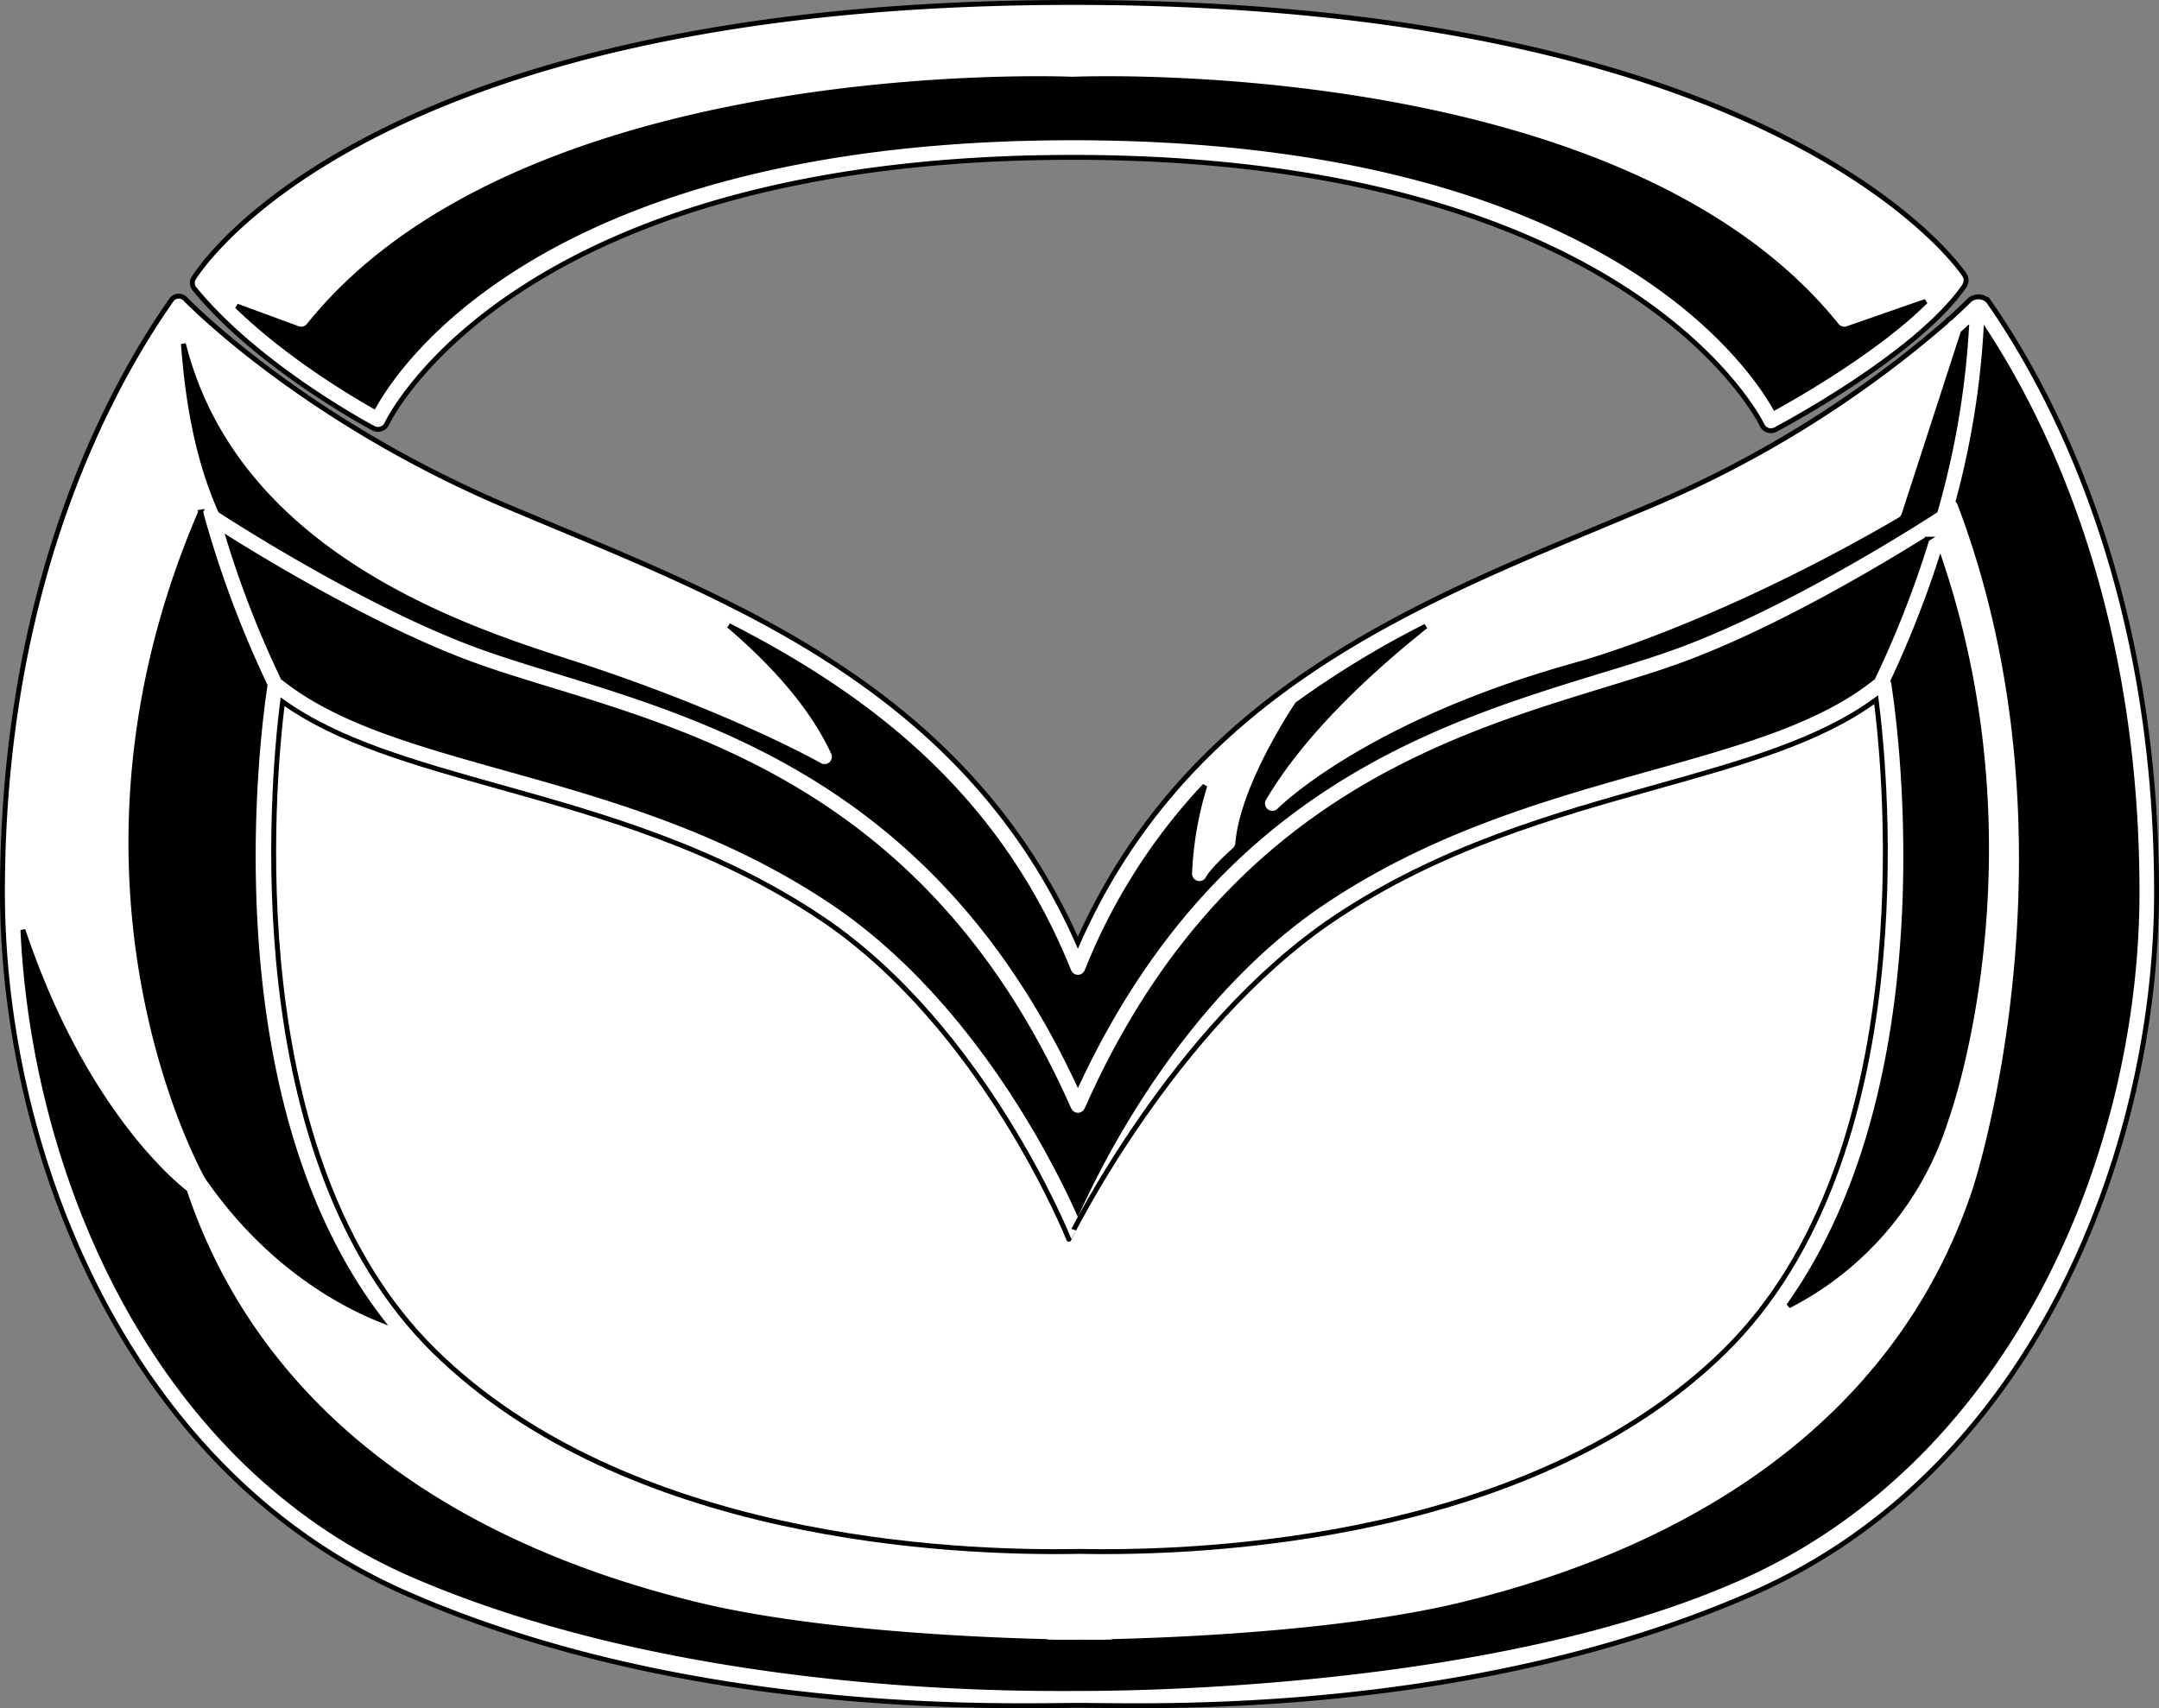
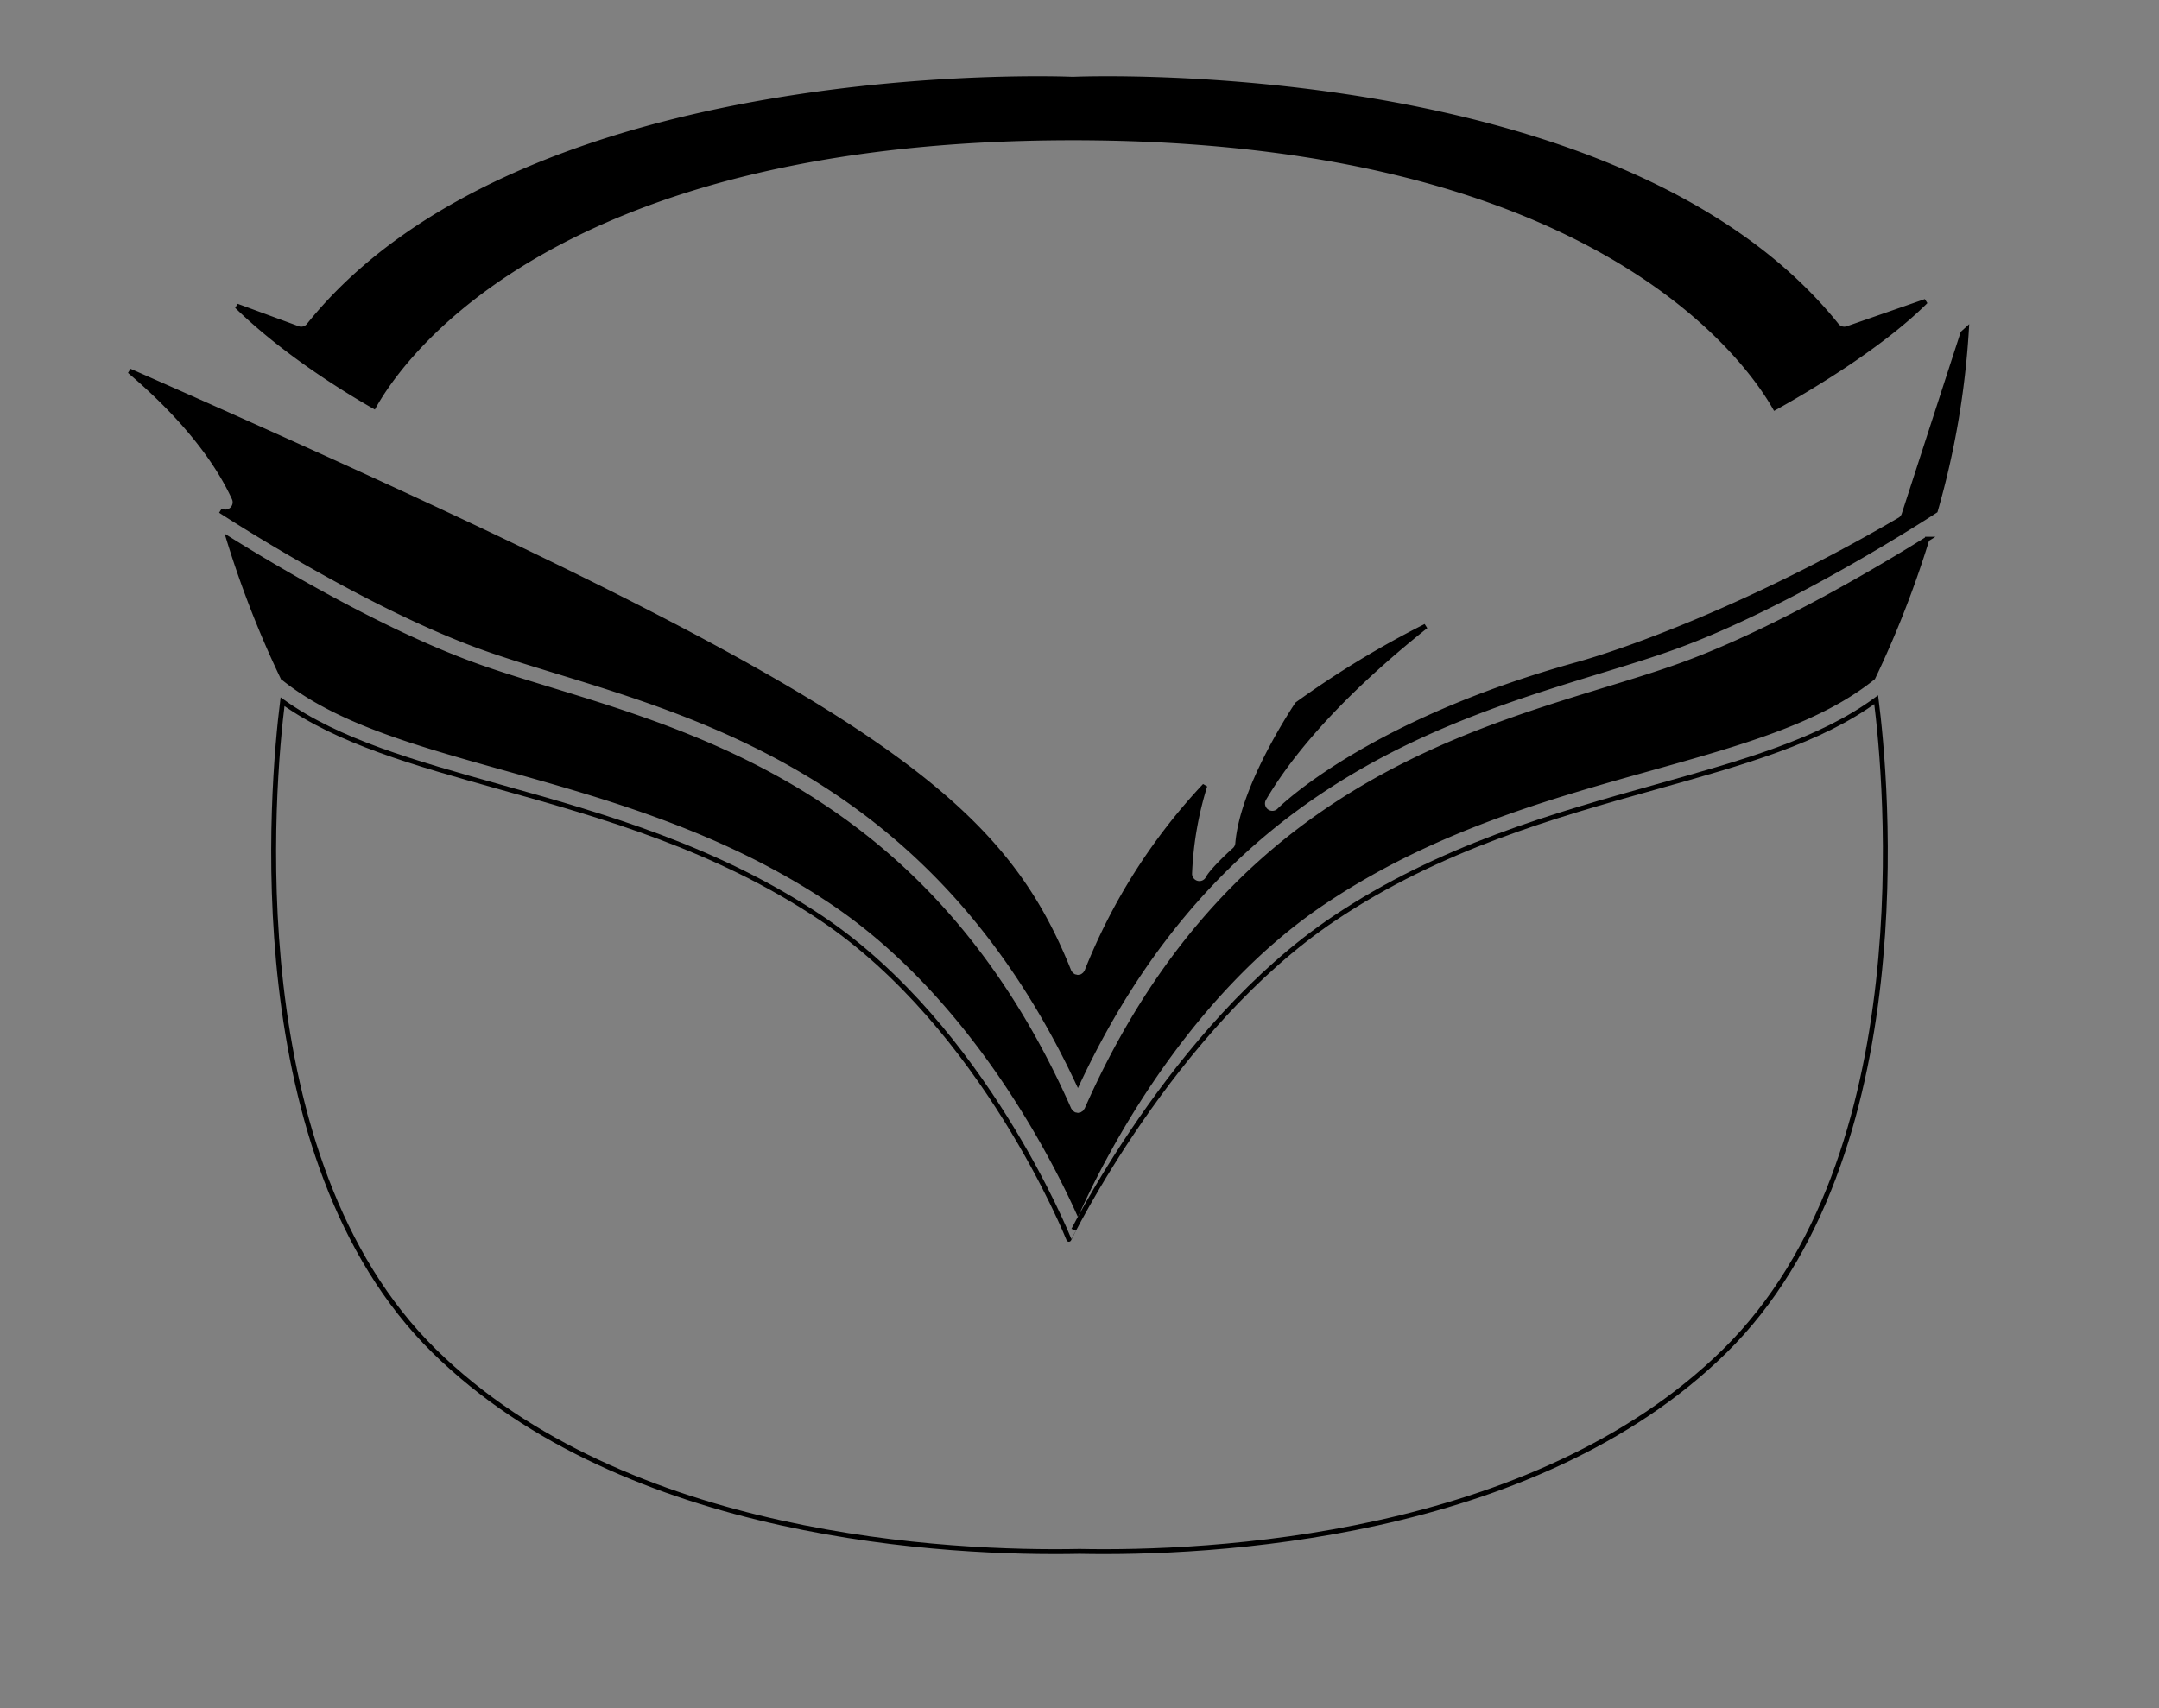
<svg xmlns="http://www.w3.org/2000/svg" viewBox="0 0 440.857 348.821">
  <rect x="0" y="0" width="440.857" height="348.821" fill="#808080" stroke="none" />
  <g transform="translate(-133.043 -122.84)">
-     <path d="M47.463,92.171c12.906,15.785,35.539,27.906,36.5,28.416a2,2,0,0,0,2.751-.946c.242-.539,25.966-54.375,140.038-54.375,114.094,0,140.5,54.115,140.753,54.661a2,2,0,0,0,2.743.932c1.166-.616,28.853-15.275,38.586-29.34a1,1,0,0,0,.077-.169,1.908,1.908,0,0,0,.235-.7l.029-.183a2.147,2.147,0,0,0-.092-.7c-.007-.015,0-.026-.007-.04-.015-.04-.051-.066-.066-.1a2.226,2.226,0,0,0-.165-.356C407.32,87,369.712,33.63,226.751,33.63,83.743,33.63,48.732,87.569,47.313,89.865a1.879,1.879,0,0,0,.15,2.307Z" transform="translate(125.334 89.71)" fill="#fff" stroke="#000" stroke-width="1" fill-rule="evenodd" />
    <path d="M220.134,49.951c-106,0-137.042,44.737-142.686,54.812-4.676-2.655-17.777-10.493-27.983-20.443L61.909,88.9a1.991,1.991,0,0,0,2.245-.623C108.2,33.355,218.932,37.936,220.046,37.987c.033,0,.062-.015.092-.015s.062.015.1.015c1.115-.051,111.864-4.61,155.889,50.293a2,2,0,0,0,2.215.634l15.954-5.556c-9.591,9.587-25.508,18.778-30.76,21.686-5.707-10.02-37.24-55.094-143.4-55.094Z" transform="translate(131.95 101.031)" stroke="#000" stroke-width="1" fill-rule="evenodd" />
-     <path d="M70.8,50.935C57.955,69.28,36.412,109.366,36.412,171.7c0,53.33,25.519,118.3,82.535,143.24,58.222,25.471,123.307,22.838,137.394,22.838s79.171,2.637,137.394-22.838c57.019-24.943,82.535-89.914,82.535-143.24,0-62.33-21.54-102.413-34.383-120.761a2.865,2.865,0,0,0-3.712-.235c-.059.059-1.452,1.493-4.1,3.873a1.941,1.941,0,0,0-.675.605,225.8,225.8,0,0,1-60.493,37.6l-10.581,4.434c-21.275,8.853-44.033,18.338-63.955,32.931l-.037.029c-17.12,12.547-32.142,28.878-42.324,51.848-22.027-49.721-66.731-68.337-106.3-84.808l-10.581-4.434C97.462,75.064,74.114,50.927,73.872,50.7A1.856,1.856,0,0,0,70.8,50.935Z" transform="translate(97.131 133.33)" fill="#fff" stroke="#000" stroke-width="1" fill-rule="evenodd" />
-     <path d="M227.3,182.826c0,.007.007.011.011.018a2.072,2.072,0,0,0,.315.484,1.779,1.779,0,0,0,.11.161c.048.044.114.07.161.11a1.929,1.929,0,0,0,.488.319l.015.011a1.636,1.636,0,0,0,.268.048,1.335,1.335,0,0,0,.954,0,1.368,1.368,0,0,0,.268-.048s.007-.011.015-.011a1.907,1.907,0,0,0,.484-.319,1.379,1.379,0,0,0,.161-.11,1.572,1.572,0,0,0,.11-.161,1.908,1.908,0,0,0,.319-.484l.011-.018a120.2,120.2,0,0,1,24.074-37.9,69.667,69.667,0,0,0-3.11,18.015,2,2,0,0,0,3.774.891c.616-1.229,3.525-4.119,5.395-5.78a2.006,2.006,0,0,0,.66-1.324c.924-11.076,10.493-25.915,12.162-28.427a193.62,193.62,0,0,1,26.223-15.939c-11.138,8.868-25.086,21.639-33.059,35.219a2,2,0,0,0,3.154,2.4c.172-.176,17.795-17.861,60.771-29.77,9.95-2.758,35.374-11.751,65.91-29.564a2,2,0,0,0,.91-1.166l11.993-36.958.723-.656a170.95,170.95,0,0,1-6.345,36.9c-3.869,2.512-30.235,19.379-52.787,27.646-4.683,1.716-10.027,3.356-15.693,5.087-33.224,10.177-78.46,24.066-106.6,84.005C201,145.568,155.768,131.679,122.54,121.5c-5.663-1.735-11.01-3.37-15.69-5.087C84.3,108.148,57.932,91.277,54.059,88.768c-4.981-11.153-6.778-23.516-7.573-34.079,10.764,42.863,57.247,58.028,78.735,64.96,32.392,10.449,51.008,20.993,51.192,21.1a1.988,1.988,0,0,0,2.8-2.564c-4.691-10.159-13.434-19.218-21.36-25.955C186.22,126.724,212.809,146.771,227.3,182.826Z" transform="translate(124.004 138.363)" stroke="#000" stroke-width="1" fill-rule="evenodd" />
+     <path d="M227.3,182.826c0,.007.007.011.011.018a2.072,2.072,0,0,0,.315.484,1.779,1.779,0,0,0,.11.161c.048.044.114.07.161.11a1.929,1.929,0,0,0,.488.319l.015.011a1.636,1.636,0,0,0,.268.048,1.335,1.335,0,0,0,.954,0,1.368,1.368,0,0,0,.268-.048s.007-.011.015-.011a1.907,1.907,0,0,0,.484-.319,1.379,1.379,0,0,0,.161-.11,1.572,1.572,0,0,0,.11-.161,1.908,1.908,0,0,0,.319-.484l.011-.018a120.2,120.2,0,0,1,24.074-37.9,69.667,69.667,0,0,0-3.11,18.015,2,2,0,0,0,3.774.891c.616-1.229,3.525-4.119,5.395-5.78a2.006,2.006,0,0,0,.66-1.324c.924-11.076,10.493-25.915,12.162-28.427a193.62,193.62,0,0,1,26.223-15.939c-11.138,8.868-25.086,21.639-33.059,35.219a2,2,0,0,0,3.154,2.4c.172-.176,17.795-17.861,60.771-29.77,9.95-2.758,35.374-11.751,65.91-29.564a2,2,0,0,0,.91-1.166l11.993-36.958.723-.656a170.95,170.95,0,0,1-6.345,36.9c-3.869,2.512-30.235,19.379-52.787,27.646-4.683,1.716-10.027,3.356-15.693,5.087-33.224,10.177-78.46,24.066-106.6,84.005C201,145.568,155.768,131.679,122.54,121.5c-5.663-1.735-11.01-3.37-15.69-5.087C84.3,108.148,57.932,91.277,54.059,88.768a1.988,1.988,0,0,0,2.8-2.564c-4.691-10.159-13.434-19.218-21.36-25.955C186.22,126.724,212.809,146.771,227.3,182.826Z" transform="translate(124.004 138.363)" stroke="#000" stroke-width="1" fill-rule="evenodd" />
    <path d="M220.562,179.991a1.555,1.555,0,0,0,.169.238,1.764,1.764,0,0,0,.253.359,1.873,1.873,0,0,0,.359.253,1.854,1.854,0,0,0,.238.169.253.253,0,0,1,.048.007,1.807,1.807,0,0,0,.444.1.877.877,0,0,0,.631,0,1.77,1.77,0,0,0,.444-.1.215.215,0,0,1,.048-.007,1.817,1.817,0,0,0,.235-.169,1.874,1.874,0,0,0,.359-.253,1.846,1.846,0,0,0,.253-.356,2.153,2.153,0,0,0,.169-.238c27.246-61.644,72.735-75.574,105.948-85.747,5.718-1.749,11.116-3.4,15.9-5.157,19.005-6.968,40.6-19.889,49.692-25.574a205.777,205.777,0,0,1-11.025,28.255c-10.966,8.853-26.957,13.343-45.452,18.525-20.945,5.868-44.693,12.521-66.79,27.367-28.244,18.976-44.814,51.4-50.1,63.071-5.292-11.677-21.859-44.095-50.1-63.071-22.1-14.85-45.841-21.5-66.786-27.367-18.5-5.182-34.486-9.671-45.448-18.525A205.328,205.328,0,0,1,49.02,63.517c9.1,5.681,30.686,18.605,49.7,25.574,4.786,1.757,10.185,3.407,15.9,5.157,33.213,10.166,78.7,24.1,105.948,85.744Z" transform="translate(130.763 169.435)" stroke="#000" stroke-width="1" fill-rule="evenodd" />
    <path d="M268.07,117.126c21.569-14.49,44.979-21.052,65.634-26.839,17.938-5.025,33.573-9.4,45.034-17.832,2.035,15.925,9.484,93.314-30.939,133.033-39.14,38.465-105.614,41.418-131.742,40.9-.646-.015.334,0,0,0h0c-.33,0,.646-.015,0,0-26.128.517-92.6-2.435-131.742-40.9C44.246,166.106,51.226,89.7,53.327,72.866c11.406,8.149,26.813,12.477,44.443,17.417,20.659,5.787,44.073,12.349,65.642,26.839,33.125,22.255,50.3,65.1,50.473,65.528C213.885,182.654,234.966,139.362,268.07,117.126Z" transform="translate(137.411 193.277)" fill="none" stroke="#000" stroke-width="1" fill-rule="evenodd" />
-     <path d="M57.8,62.009A214.22,214.22,0,0,0,70.952,97.4c-1.291,8.362-11.67,83.683,23.623,129.578-7.988-3.187-23.087-11.19-35.462-29.219-.275-.477-33.962-59.946-1.309-135.751ZM403.47,96.759c-.022-.1-.073-.176-.1-.268a212.1,212.1,0,0,0,9.671-24.459c20.337,60.632,1.474,113.14,1.276,113.676l-.066.209a64.576,64.576,0,0,1-32.2,38.2c33.965-47.777,22-123.864,21.422-127.363Z" transform="translate(116.211 165.412)" stroke="#000" stroke-width="1" fill-rule="evenodd" />
-     <path d="M469.245,166.318c0,52.032-25.137,114.589-80.151,139.587C339.461,328.468,264,328.963,253.3,328.963s-79.711,1.1-135.8-23.058C64.714,283.177,39.874,224.46,37.552,174.038c11.949,35.693,29.77,50.979,33.074,53.579,14.065,41.77,50.1,70.864,104.279,84.145,22.42,5.494,54,7.177,71.811,7.614-1.577.073,1.126.165,6.583.114,5.461.051,8.164-.044,6.587-.114,17.806-.436,49.384-2.12,71.8-7.614,54.441-13.346,90.57-42.65,104.489-84.746.235-.69,23.117-70.842-3.15-140.086a2.031,2.031,0,0,0-.3-.484A172.122,172.122,0,0,0,438.371,52c12.671,19.5,30.873,57.43,30.873,114.321Z" transform="translate(100.172 138.705)" stroke="#000" stroke-width="1" fill-rule="evenodd" />
  </g>
</svg>